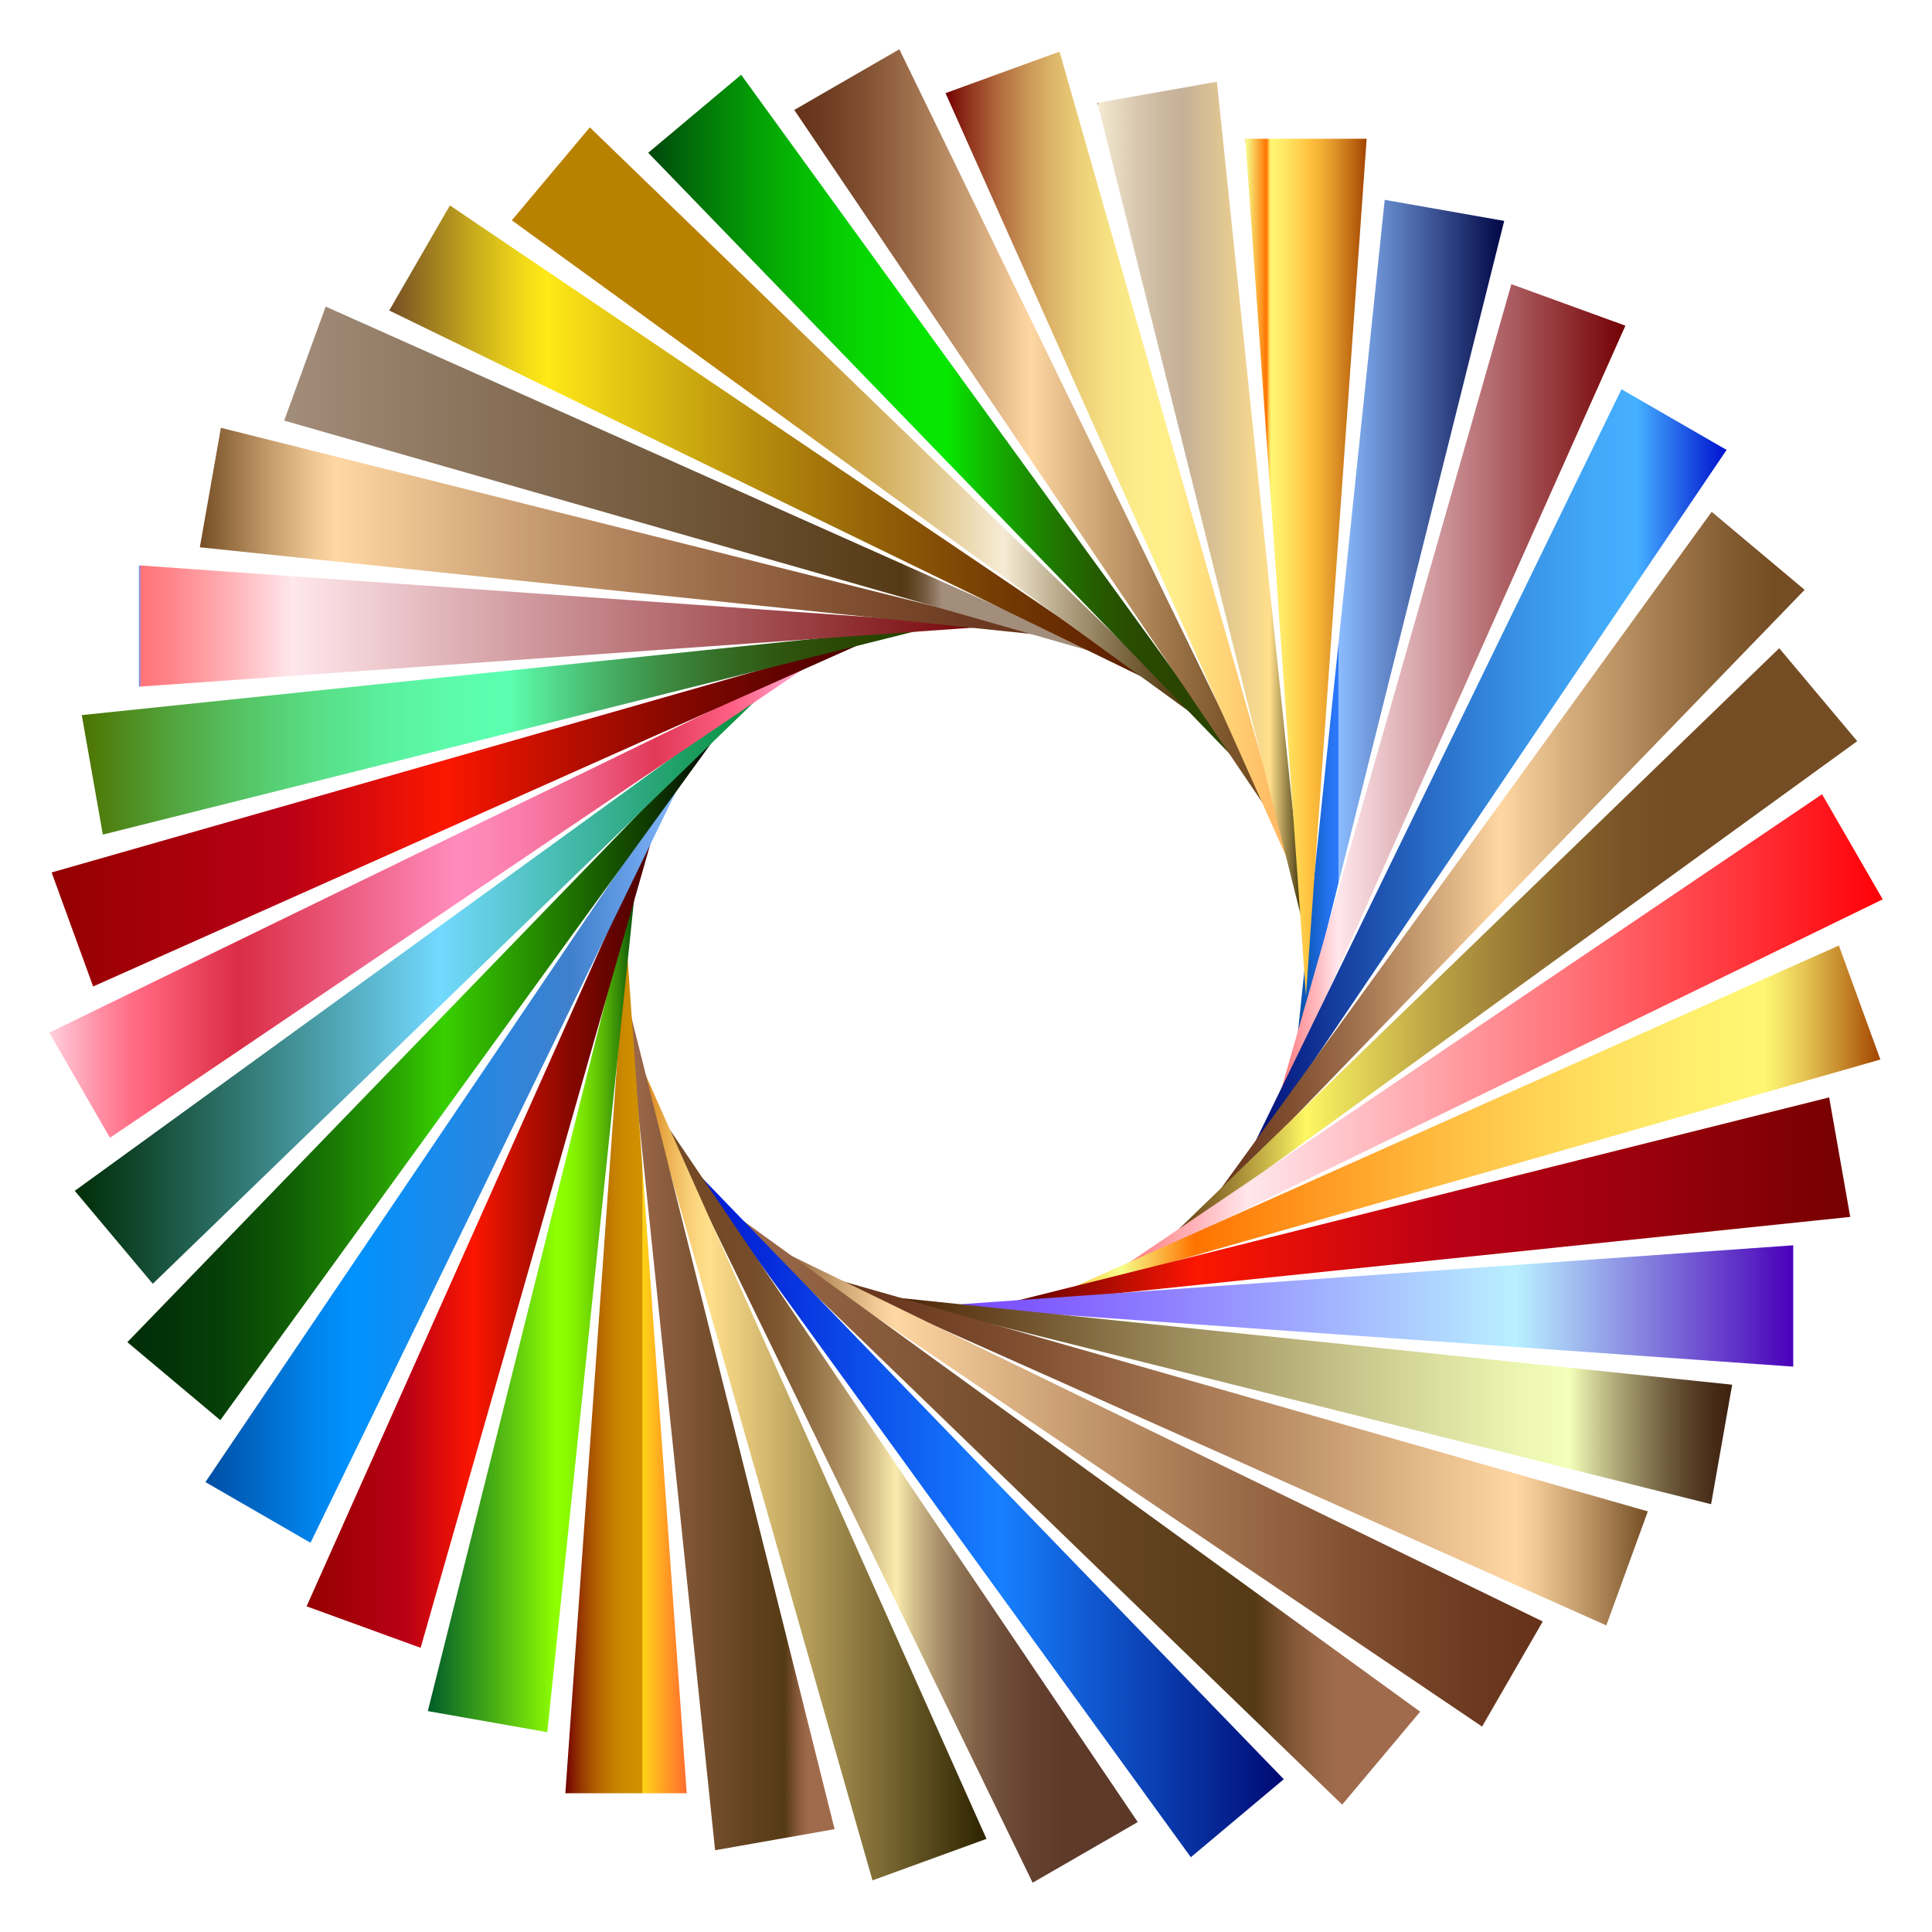
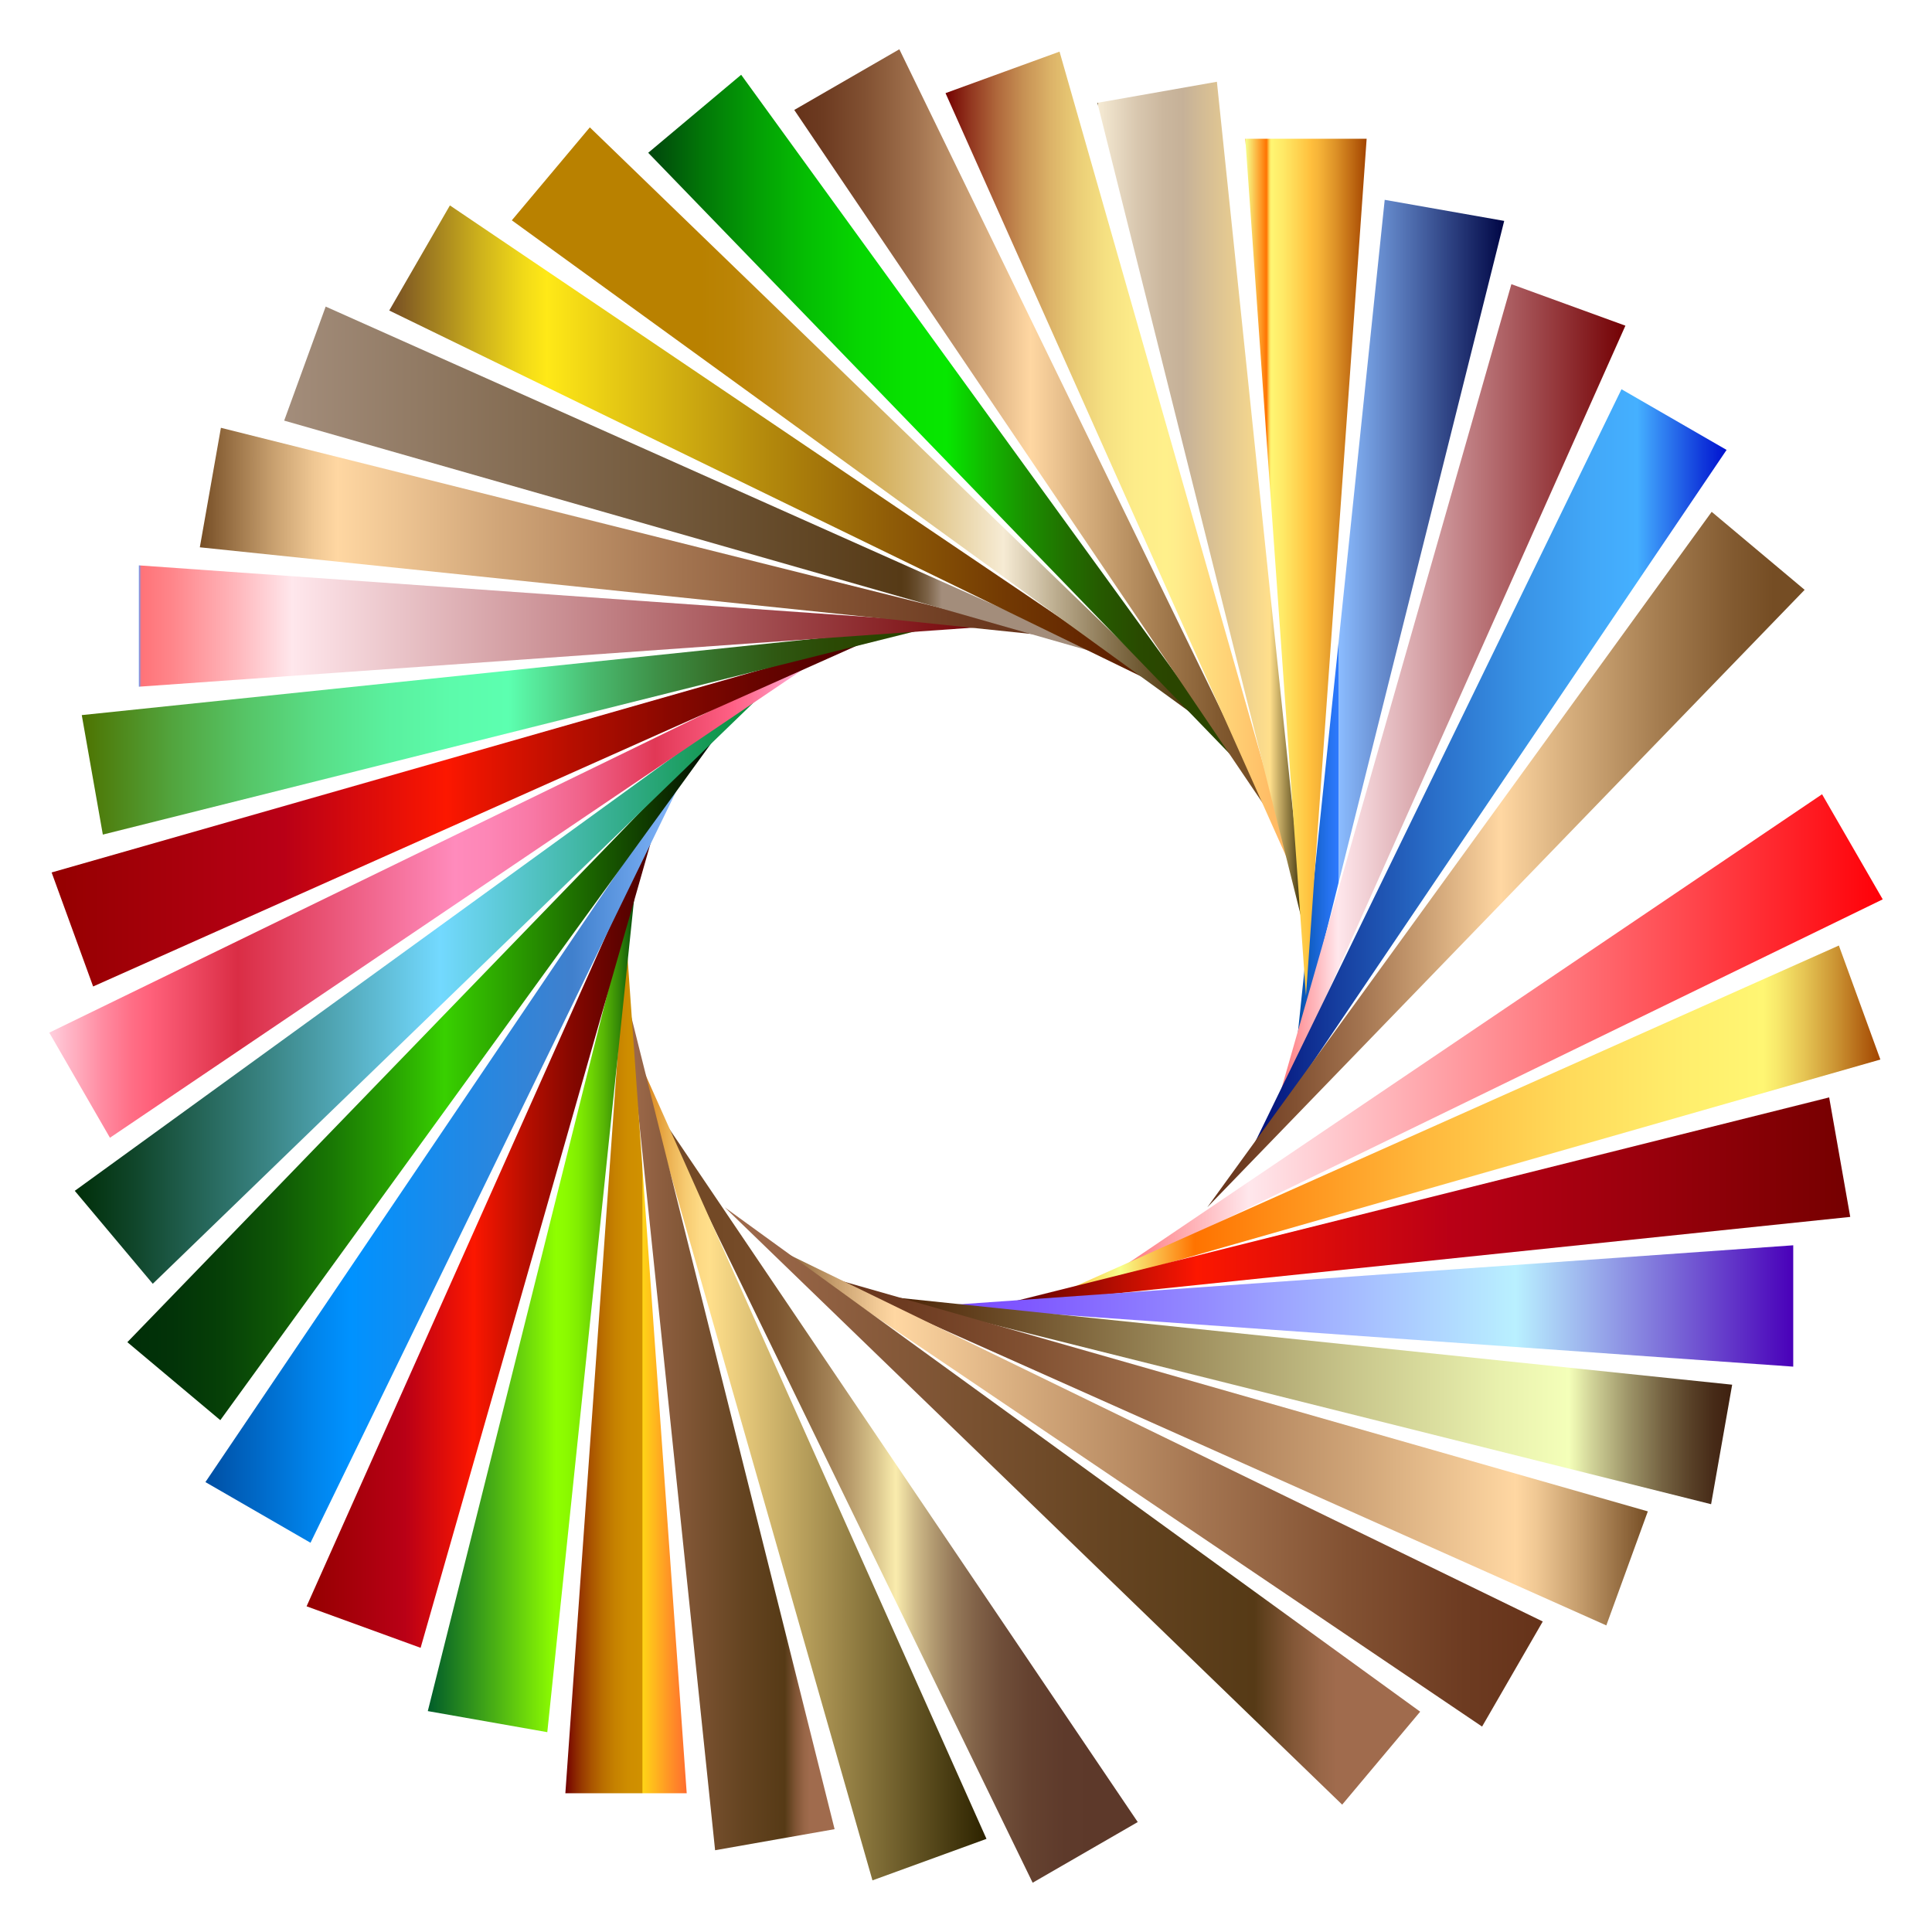
<svg xmlns="http://www.w3.org/2000/svg" version="1.1" id="Layer_1" x="0px" y="0px" viewBox="0 0 1686 1686" enable-background="new 0 0 1686 1686" xml:space="preserve">
  <g>
    <linearGradient id="SVGID_1_" gradientUnits="userSpaceOnUse" x1="1130.664" y1="547.233" x2="1312.671" y2="547.233">
      <stop offset="0" style="stop-color:#004EA2" />
      <stop offset="0.046" style="stop-color:#0C59BA" />
      <stop offset="0.154" style="stop-color:#2471EC" />
      <stop offset="0.207" style="stop-color:#2E7AFF" />
      <stop offset="0.207" style="stop-color:#4389FF" />
      <stop offset="0.207" style="stop-color:#78AEFF" />
      <stop offset="0.207" style="stop-color:#8BBCFF" />
      <stop offset="1" style="stop-color:#000645" />
    </linearGradient>
    <polygon fill="url(#SVGID_1_)" points="1312.671,192.775 1130.664,920.079 1208.385,174.387  " />
    <linearGradient id="SVGID_2_" gradientUnits="userSpaceOnUse" x1="1112.909" y1="608.427" x2="1418.446" y2="608.427">
      <stop offset="0" style="stop-color:#8BBCFF" />
      <stop offset="0" style="stop-color:#5C9CFF" />
      <stop offset="0.003" style="stop-color:#FF7378" />
      <stop offset="0.04" style="stop-color:#FF868B" />
      <stop offset="0.116" style="stop-color:#FFB8BD" />
      <stop offset="0.179" style="stop-color:#FFE7EC" />
      <stop offset="1" style="stop-color:#730003" />
    </linearGradient>
    <polygon fill="url(#SVGID_2_)" points="1418.446,284.211 1112.909,968.861 1318.938,247.993  " />
    <linearGradient id="SVGID_3_" gradientUnits="userSpaceOnUse" x1="1086.953" y1="676.748" x2="1506.737" y2="676.748">
      <stop offset="0" style="stop-color:#000A73" />
      <stop offset="0.194" style="stop-color:#163FA0" />
      <stop offset="0.396" style="stop-color:#2A6FC9" />
      <stop offset="0.575" style="stop-color:#3993E6" />
      <stop offset="0.72" style="stop-color:#42A8F8" />
      <stop offset="0.815" style="stop-color:#45B0FF" />
      <stop offset="0.852" style="stop-color:#368EF5" />
      <stop offset="0.954" style="stop-color:#0F35DA" />
      <stop offset="1" style="stop-color:#0012D0" />
    </linearGradient>
    <polygon fill="url(#SVGID_3_)" points="1506.737,392.626 1086.953,1013.818 1415.029,339.678  " />
    <linearGradient id="SVGID_4_" gradientUnits="userSpaceOnUse" x1="1053.585" y1="750.121" x2="1574.86" y2="750.121">
      <stop offset="0.003" style="stop-color:#66331A" />
      <stop offset="0.06" style="stop-color:#6D3B21" />
      <stop offset="0.148" style="stop-color:#825132" />
      <stop offset="0.257" style="stop-color:#A37450" />
      <stop offset="0.379" style="stop-color:#D0A578" />
      <stop offset="0.491" style="stop-color:#FFD7A2" />
      <stop offset="0.587" style="stop-color:#DCB482" />
      <stop offset="0.755" style="stop-color:#A57D50" />
      <stop offset="0.88" style="stop-color:#825A30" />
      <stop offset="0.948" style="stop-color:#754D24" />
    </linearGradient>
    <polygon fill="url(#SVGID_4_)" points="1574.86,514.725 1053.585,1053.585 1493.739,446.657  " />
    <linearGradient id="SVGID_5_" gradientUnits="userSpaceOnUse" x1="1013.818" y1="826.315" x2="1620.746" y2="826.315">
      <stop offset="0" style="stop-color:#603916" />
      <stop offset="0.022" style="stop-color:#68431A" />
      <stop offset="0.059" style="stop-color:#7F5E25" />
      <stop offset="0.107" style="stop-color:#A38936" />
      <stop offset="0.164" style="stop-color:#D5C54F" />
      <stop offset="0.207" style="stop-color:#FFF763" />
      <stop offset="0.259" style="stop-color:#EADE5A" />
      <stop offset="0.374" style="stop-color:#C1AA47" />
      <stop offset="0.483" style="stop-color:#A08238" />
      <stop offset="0.581" style="stop-color:#88652D" />
      <stop offset="0.666" style="stop-color:#7A5326" />
      <stop offset="0.728" style="stop-color:#754D24" />
    </linearGradient>
-     <polygon fill="url(#SVGID_5_)" points="1620.746,646.798 1013.818,1086.953 1552.678,565.678  " />
    <linearGradient id="SVGID_6_" gradientUnits="userSpaceOnUse" x1="968.861" y1="903.017" x2="1643" y2="903.017">
      <stop offset="0" style="stop-color:#8BBCFF" />
      <stop offset="0" style="stop-color:#5C9CFF" />
      <stop offset="0.003" style="stop-color:#FF7378" />
      <stop offset="0.04" style="stop-color:#FF868B" />
      <stop offset="0.116" style="stop-color:#FFB8BD" />
      <stop offset="0.179" style="stop-color:#FFE7EC" />
      <stop offset="1" style="stop-color:#FF0007" />
    </linearGradient>
    <polygon fill="url(#SVGID_6_)" points="1643,784.833 968.861,1112.909 1590.053,693.125  " />
    <linearGradient id="SVGID_7_" gradientUnits="userSpaceOnUse" x1="920.079" y1="977.895" x2="1640.947" y2="977.895">
      <stop offset="0" style="stop-color:#FC9C01" />
      <stop offset="0.003" style="stop-color:#FFBF3D" />
      <stop offset="0.021" style="stop-color:#FEC94A" />
      <stop offset="0.054" style="stop-color:#FAE56B" />
      <stop offset="0.08" style="stop-color:#F7FF8B" />
      <stop offset="0.17" style="stop-color:#FF7300" />
      <stop offset="0.252" style="stop-color:#FF8913" />
      <stop offset="0.447" style="stop-color:#FFB83C" />
      <stop offset="0.621" style="stop-color:#FFDA5A" />
      <stop offset="0.763" style="stop-color:#FFEE6C" />
      <stop offset="0.858" style="stop-color:#FFF673" />
      <stop offset="0.875" style="stop-color:#F8E96B" />
      <stop offset="0.906" style="stop-color:#E7C755" />
      <stop offset="0.948" style="stop-color:#CA9131" />
      <stop offset="0.999" style="stop-color:#A34601" />
      <stop offset="1" style="stop-color:#A24400" />
    </linearGradient>
    <polygon fill="url(#SVGID_7_)" points="1640.947,924.635 920.079,1130.664 1604.728,825.126  " />
    <linearGradient id="SVGID_8_" gradientUnits="userSpaceOnUse" x1="868.956" y1="1048.674" x2="1614.648" y2="1048.674">
      <stop offset="0" style="stop-color:#4D0000" />
      <stop offset="0.228" style="stop-color:#F61502" />
      <stop offset="0.235" style="stop-color:#FC1700" />
      <stop offset="0.534" style="stop-color:#B90016" />
      <stop offset="0.767" style="stop-color:#99000C" />
      <stop offset="1" style="stop-color:#750000" />
    </linearGradient>
    <polygon fill="url(#SVGID_8_)" points="1614.648,1061.957 868.956,1139.678 1596.26,957.671  " />
    <linearGradient id="SVGID_9_" gradientUnits="userSpaceOnUse" x1="817.044" y1="1139.678" x2="1564.904" y2="1139.678">
      <stop offset="0" style="stop-color:#8BBCFF" />
      <stop offset="0" style="stop-color:#5C9CFF" />
      <stop offset="0.003" style="stop-color:#7845FF" />
      <stop offset="0.105" style="stop-color:#7F58FF" />
      <stop offset="0.312" style="stop-color:#938BFF" />
      <stop offset="0.604" style="stop-color:#B1DBFF" />
      <stop offset="0.676" style="stop-color:#B9F0FF" />
      <stop offset="1" style="stop-color:#4900B9" />
    </linearGradient>
    <polygon fill="url(#SVGID_9_)" points="1564.904,1192.626 817.044,1139.678 1564.904,1086.731  " />
    <linearGradient id="SVGID_10_" gradientUnits="userSpaceOnUse" x1="765.921" y1="1221.668" x2="1511.613" y2="1221.668">
      <stop offset="0" style="stop-color:#451B00" />
      <stop offset="0.057" style="stop-color:#542E0F" />
      <stop offset="0.334" style="stop-color:#988657" />
      <stop offset="0.56" style="stop-color:#C9C78C" />
      <stop offset="0.724" style="stop-color:#E8F0AD" />
      <stop offset="0.809" style="stop-color:#F4FFB9" />
      <stop offset="0.836" style="stop-color:#D0D297" />
      <stop offset="0.879" style="stop-color:#9D9468" />
      <stop offset="0.918" style="stop-color:#756342" />
      <stop offset="0.952" style="stop-color:#584027" />
      <stop offset="0.979" style="stop-color:#462A17" />
      <stop offset="0.997" style="stop-color:#402211" />
    </linearGradient>
    <polygon fill="url(#SVGID_10_)" points="1493.225,1312.671 765.921,1130.664 1511.613,1208.385  " />
    <linearGradient id="SVGID_11_" gradientUnits="userSpaceOnUse" x1="717.139" y1="1265.678" x2="1438.007" y2="1265.678">
      <stop offset="0.003" style="stop-color:#66331A" />
      <stop offset="0.101" style="stop-color:#6D3B21" />
      <stop offset="0.252" style="stop-color:#825132" />
      <stop offset="0.438" style="stop-color:#A37450" />
      <stop offset="0.648" style="stop-color:#D0A578" />
      <stop offset="0.84" style="stop-color:#FFD7A2" />
      <stop offset="0.865" style="stop-color:#F0C894" />
      <stop offset="0.914" style="stop-color:#C8A06F" />
      <stop offset="0.982" style="stop-color:#875F35" />
      <stop offset="1" style="stop-color:#754D24" />
    </linearGradient>
    <polygon fill="url(#SVGID_11_)" points="1401.789,1418.446 717.139,1112.909 1438.007,1318.938  " />
    <linearGradient id="SVGID_12_" gradientUnits="userSpaceOnUse" x1="672.182" y1="1296.845" x2="1346.322" y2="1296.845">
      <stop offset="0" style="stop-color:#754D24" />
      <stop offset="0.018" style="stop-color:#875F35" />
      <stop offset="0.086" style="stop-color:#C8A06F" />
      <stop offset="0.135" style="stop-color:#F0C894" />
      <stop offset="0.161" style="stop-color:#FFD7A2" />
      <stop offset="0.352" style="stop-color:#D0A578" />
      <stop offset="0.562" style="stop-color:#A37450" />
      <stop offset="0.748" style="stop-color:#825132" />
      <stop offset="0.899" style="stop-color:#6D3B21" />
      <stop offset="0.997" style="stop-color:#66331A" />
    </linearGradient>
    <polygon fill="url(#SVGID_12_)" points="1293.374,1506.737 672.182,1086.953 1346.322,1415.029  " />
    <linearGradient id="SVGID_13_" gradientUnits="userSpaceOnUse" x1="632.415" y1="1314.222" x2="1239.343" y2="1314.222">
      <stop offset="0" style="stop-color:#A06B4D" />
      <stop offset="0.167" style="stop-color:#8D5E3F" />
      <stop offset="0.559" style="stop-color:#654421" />
      <stop offset="0.762" style="stop-color:#563A16" />
      <stop offset="0.773" style="stop-color:#5F401D" />
      <stop offset="0.818" style="stop-color:#835737" />
      <stop offset="0.856" style="stop-color:#986647" />
      <stop offset="0.88" style="stop-color:#A06B4D" />
    </linearGradient>
    <polygon fill="url(#SVGID_13_)" points="1171.275,1574.86 632.415,1053.585 1239.343,1493.739  " />
    <linearGradient id="SVGID_14_" gradientUnits="userSpaceOnUse" x1="599.047" y1="1317.282" x2="1120.322" y2="1317.282">
      <stop offset="0" style="stop-color:#0012D0" />
      <stop offset="0.182" style="stop-color:#0735DF" />
      <stop offset="0.525" style="stop-color:#1780FF" />
      <stop offset="0.669" style="stop-color:#105BD3" />
      <stop offset="1" style="stop-color:#000A73" />
    </linearGradient>
-     <polygon fill="url(#SVGID_14_)" points="1039.202,1620.746 599.047,1013.818 1120.322,1552.678  " />
    <linearGradient id="SVGID_15_" gradientUnits="userSpaceOnUse" x1="573.091" y1="1305.93" x2="992.875" y2="1305.93">
      <stop offset="0.127" style="stop-color:#734926" />
      <stop offset="0.195" style="stop-color:#764C29" />
      <stop offset="0.253" style="stop-color:#7E5731" />
      <stop offset="0.307" style="stop-color:#8D6940" />
      <stop offset="0.359" style="stop-color:#A28155" />
      <stop offset="0.41" style="stop-color:#BCA16F" />
      <stop offset="0.459" style="stop-color:#DCC88F" />
      <stop offset="0.497" style="stop-color:#FAECAD" />
      <stop offset="0.503" style="stop-color:#F4E5A8" />
      <stop offset="0.538" style="stop-color:#D0BC8A" />
      <stop offset="0.576" style="stop-color:#B19970" />
      <stop offset="0.617" style="stop-color:#967A5A" />
      <stop offset="0.663" style="stop-color:#816248" />
      <stop offset="0.713" style="stop-color:#704F3A" />
      <stop offset="0.773" style="stop-color:#654230" />
      <stop offset="0.849" style="stop-color:#5E3A2B" />
      <stop offset="1" style="stop-color:#5C3829" />
    </linearGradient>
    <polygon fill="url(#SVGID_15_)" points="901.167,1643 573.091,968.861 992.875,1590.053  " />
    <linearGradient id="SVGID_16_" gradientUnits="userSpaceOnUse" x1="555.336" y1="1280.513" x2="860.874" y2="1280.513">
      <stop offset="0" style="stop-color:#452C00" />
      <stop offset="0" style="stop-color:#4F3100" />
      <stop offset="0.001" style="stop-color:#6A3E00" />
      <stop offset="0.002" style="stop-color:#955400" />
      <stop offset="0.003" style="stop-color:#D07100" />
      <stop offset="0.05" style="stop-color:#E0952E" />
      <stop offset="0.099" style="stop-color:#EDB556" />
      <stop offset="0.143" style="stop-color:#F7CC73" />
      <stop offset="0.182" style="stop-color:#FDDA85" />
      <stop offset="0.21" style="stop-color:#FFDF8B" />
      <stop offset="0.994" style="stop-color:#2E2400" />
    </linearGradient>
    <polygon fill="url(#SVGID_16_)" points="761.365,1640.947 555.336,920.079 860.874,1604.728  " />
    <linearGradient id="SVGID_17_" gradientUnits="userSpaceOnUse" x1="546.322" y1="1241.802" x2="728.329" y2="1241.802">
      <stop offset="0" style="stop-color:#A06B4D" />
      <stop offset="0.167" style="stop-color:#8D5E3F" />
      <stop offset="0.559" style="stop-color:#654421" />
      <stop offset="0.762" style="stop-color:#563A16" />
      <stop offset="0.773" style="stop-color:#5F401D" />
      <stop offset="0.818" style="stop-color:#835737" />
      <stop offset="0.856" style="stop-color:#986647" />
      <stop offset="0.88" style="stop-color:#A06B4D" />
    </linearGradient>
    <polygon fill="url(#SVGID_17_)" points="624.043,1614.648 546.322,868.956 728.329,1596.26  " />
    <linearGradient id="SVGID_18_" gradientUnits="userSpaceOnUse" x1="493.374" y1="1190.974" x2="599.269" y2="1190.974">
      <stop offset="0" style="stop-color:#730000" />
      <stop offset="0.018" style="stop-color:#780800" />
      <stop offset="0.114" style="stop-color:#933200" />
      <stop offset="0.213" style="stop-color:#A95400" />
      <stop offset="0.313" style="stop-color:#BA6F00" />
      <stop offset="0.414" style="stop-color:#C68200" />
      <stop offset="0.518" style="stop-color:#CE8D00" />
      <stop offset="0.63" style="stop-color:#D09100" />
      <stop offset="0.639" style="stop-color:#FFD417" />
      <stop offset="0.828" style="stop-color:#FF9C24" />
      <stop offset="1" style="stop-color:#FF6D2E" />
    </linearGradient>
    <polygon fill="url(#SVGID_18_)" points="493.374,1564.904 546.322,817.044 599.269,1564.904  " />
    <linearGradient id="SVGID_19_" gradientUnits="userSpaceOnUse" x1="373.329" y1="1138.767" x2="555.336" y2="1138.767">
      <stop offset="0" style="stop-color:#005C2A" />
      <stop offset="0.378" style="stop-color:#57BF11" />
      <stop offset="0.614" style="stop-color:#8FFF00" />
      <stop offset="0.664" style="stop-color:#8BFA00" />
      <stop offset="0.721" style="stop-color:#81ED01" />
      <stop offset="0.781" style="stop-color:#6FD603" />
      <stop offset="0.844" style="stop-color:#57B605" />
      <stop offset="0.908" style="stop-color:#388D07" />
      <stop offset="0.973" style="stop-color:#125C0B" />
      <stop offset="1" style="stop-color:#00450C" />
    </linearGradient>
    <polygon fill="url(#SVGID_19_)" points="373.329,1493.225 555.336,765.921 477.615,1511.613  " />
    <linearGradient id="SVGID_20_" gradientUnits="userSpaceOnUse" x1="267.553" y1="1077.573" x2="573.091" y2="1077.573">
      <stop offset="0" style="stop-color:#940000" />
      <stop offset="0.035" style="stop-color:#990003" />
      <stop offset="0.281" style="stop-color:#B90016" />
      <stop offset="0.478" style="stop-color:#FC1700" />
      <stop offset="0.506" style="stop-color:#EE1500" />
      <stop offset="0.633" style="stop-color:#B50E00" />
      <stop offset="0.75" style="stop-color:#880800" />
      <stop offset="0.854" style="stop-color:#680400" />
      <stop offset="0.941" style="stop-color:#540100" />
      <stop offset="1" style="stop-color:#4D0000" />
    </linearGradient>
    <polygon fill="url(#SVGID_20_)" points="267.553,1401.789 573.091,717.139 367.062,1438.007  " />
    <linearGradient id="SVGID_21_" gradientUnits="userSpaceOnUse" x1="179.263" y1="1009.252" x2="599.047" y2="1009.252">
      <stop offset="0" style="stop-color:#004EA2" />
      <stop offset="0.068" style="stop-color:#005FBA" />
      <stop offset="0.225" style="stop-color:#0084EC" />
      <stop offset="0.302" style="stop-color:#0092FF" />
      <stop offset="0.762" style="stop-color:#4080CD" />
      <stop offset="1" style="stop-color:#8BBCFF" />
      <stop offset="1" style="stop-color:#D0E4FF" />
    </linearGradient>
    <polygon fill="url(#SVGID_21_)" points="179.263,1293.374 599.047,672.182 270.971,1346.322  " />
    <linearGradient id="SVGID_22_" gradientUnits="userSpaceOnUse" x1="111.14" y1="935.879" x2="632.415" y2="935.879">
      <stop offset="0" style="stop-color:#002E08" />
      <stop offset="0.074" style="stop-color:#023308" />
      <stop offset="0.159" style="stop-color:#064007" />
      <stop offset="0.248" style="stop-color:#0E5706" />
      <stop offset="0.341" style="stop-color:#197704" />
      <stop offset="0.436" style="stop-color:#279F02" />
      <stop offset="0.531" style="stop-color:#38D000" />
      <stop offset="1" style="stop-color:#000000" />
    </linearGradient>
    <polygon fill="url(#SVGID_22_)" points="111.14,1171.275 632.415,632.415 192.261,1239.343  " />
    <linearGradient id="SVGID_23_" gradientUnits="userSpaceOnUse" x1="65.254" y1="859.685" x2="672.182" y2="859.685">
      <stop offset="0" style="stop-color:#002E08" />
      <stop offset="0.087" style="stop-color:#10462B" />
      <stop offset="0.279" style="stop-color:#3A8585" />
      <stop offset="0.525" style="stop-color:#73D9FF" />
      <stop offset="0.773" style="stop-color:#36AF90" />
      <stop offset="1" style="stop-color:#008B2E" />
    </linearGradient>
    <polygon fill="url(#SVGID_23_)" points="65.254,1039.202 672.182,599.047 133.322,1120.322  " />
    <linearGradient id="SVGID_24_" gradientUnits="userSpaceOnUse" x1="43" y1="782.983" x2="717.139" y2="782.983">
      <stop offset="0" style="stop-color:#FFD0DE" />
      <stop offset="0.018" style="stop-color:#FFBDCD" />
      <stop offset="0.069" style="stop-color:#FF8BA1" />
      <stop offset="0.108" style="stop-color:#FF6D85" />
      <stop offset="0.13" style="stop-color:#FF617B" />
      <stop offset="0.244" style="stop-color:#DA2D45" />
      <stop offset="0.525" style="stop-color:#FF8BBC" />
      <stop offset="0.568" style="stop-color:#FD86B6" />
      <stop offset="0.626" style="stop-color:#F878A5" />
      <stop offset="0.691" style="stop-color:#F06289" />
      <stop offset="0.763" style="stop-color:#E54263" />
      <stop offset="0.784" style="stop-color:#E13856" />
      <stop offset="0.886" style="stop-color:#FF6186" />
      <stop offset="0.907" style="stop-color:#FF7095" />
      <stop offset="0.948" style="stop-color:#FF96BD" />
      <stop offset="1" style="stop-color:#FFD0F9" />
    </linearGradient>
    <polygon fill="url(#SVGID_24_)" points="43,901.167 717.139,573.091 95.948,992.875  " />
    <linearGradient id="SVGID_25_" gradientUnits="userSpaceOnUse" x1="45.053" y1="708.105" x2="765.921" y2="708.105">
      <stop offset="0" style="stop-color:#940000" />
      <stop offset="0.035" style="stop-color:#990003" />
      <stop offset="0.281" style="stop-color:#B90016" />
      <stop offset="0.478" style="stop-color:#FC1700" />
      <stop offset="0.506" style="stop-color:#EE1500" />
      <stop offset="0.633" style="stop-color:#B50E00" />
      <stop offset="0.75" style="stop-color:#880800" />
      <stop offset="0.854" style="stop-color:#680400" />
      <stop offset="0.941" style="stop-color:#540100" />
      <stop offset="1" style="stop-color:#4D0000" />
    </linearGradient>
    <polygon fill="url(#SVGID_25_)" points="45.053,761.365 765.921,555.336 81.272,860.874  " />
    <linearGradient id="SVGID_26_" gradientUnits="userSpaceOnUse" x1="71.352" y1="637.326" x2="817.044" y2="637.326">
      <stop offset="0" style="stop-color:#4D7300" />
      <stop offset="0.021" style="stop-color:#4E7D0D" />
      <stop offset="0.107" style="stop-color:#52A53E" />
      <stop offset="0.193" style="stop-color:#56C567" />
      <stop offset="0.277" style="stop-color:#59DE87" />
      <stop offset="0.357" style="stop-color:#5AF09E" />
      <stop offset="0.433" style="stop-color:#5CFBAB" />
      <stop offset="0.5" style="stop-color:#5CFFB0" />
      <stop offset="0.522" style="stop-color:#58EFA1" />
      <stop offset="0.597" style="stop-color:#4ABB70" />
      <stop offset="0.672" style="stop-color:#3E9148" />
      <stop offset="0.743" style="stop-color:#367029" />
      <stop offset="0.811" style="stop-color:#2F5812" />
      <stop offset="0.875" style="stop-color:#2B4A05" />
      <stop offset="0.929" style="stop-color:#2A4500" />
    </linearGradient>
    <polygon fill="url(#SVGID_26_)" points="71.352,624.043 817.044,546.322 89.74,728.329  " />
    <linearGradient id="SVGID_27_" gradientUnits="userSpaceOnUse" x1="121.096" y1="546.322" x2="868.956" y2="546.322">
      <stop offset="0" style="stop-color:#8BBCFF" />
      <stop offset="0" style="stop-color:#5C9CFF" />
      <stop offset="0.003" style="stop-color:#FF7378" />
      <stop offset="0.04" style="stop-color:#FF868B" />
      <stop offset="0.116" style="stop-color:#FFB8BD" />
      <stop offset="0.179" style="stop-color:#FFE7EC" />
      <stop offset="1" style="stop-color:#730003" />
    </linearGradient>
    <polygon fill="url(#SVGID_27_)" points="121.096,493.374 868.956,546.322 121.096,599.269  " />
    <linearGradient id="SVGID_28_" gradientUnits="userSpaceOnUse" x1="174.387" y1="464.332" x2="920.079" y2="464.332">
      <stop offset="0" style="stop-color:#754D24" />
      <stop offset="0.018" style="stop-color:#875F35" />
      <stop offset="0.086" style="stop-color:#C8A06F" />
      <stop offset="0.135" style="stop-color:#F0C894" />
      <stop offset="0.161" style="stop-color:#FFD7A2" />
      <stop offset="0.352" style="stop-color:#D0A578" />
      <stop offset="0.562" style="stop-color:#A37450" />
      <stop offset="0.748" style="stop-color:#825132" />
      <stop offset="0.899" style="stop-color:#6D3B21" />
      <stop offset="0.997" style="stop-color:#66331A" />
    </linearGradient>
    <polygon fill="url(#SVGID_28_)" points="192.775,373.329 920.079,555.336 174.387,477.615  " />
    <linearGradient id="SVGID_29_" gradientUnits="userSpaceOnUse" x1="247.993" y1="420.322" x2="968.861" y2="420.322">
      <stop offset="0" style="stop-color:#A38D7B" />
      <stop offset="0.184" style="stop-color:#8F7861" />
      <stop offset="0.747" style="stop-color:#563A16" />
      <stop offset="0.755" style="stop-color:#5B3F1C" />
      <stop offset="0.766" style="stop-color:#674D2D" />
      <stop offset="0.779" style="stop-color:#7C6348" />
      <stop offset="0.792" style="stop-color:#99836E" />
      <stop offset="0.796" style="stop-color:#A38D7B" />
    </linearGradient>
    <polygon fill="url(#SVGID_29_)" points="284.211,267.553 968.861,573.091 247.993,367.062  " />
    <linearGradient id="SVGID_30_" gradientUnits="userSpaceOnUse" x1="339.678" y1="389.155" x2="1013.818" y2="389.155">
      <stop offset="0" style="stop-color:#754D24" />
      <stop offset="0.041" style="stop-color:#957121" />
      <stop offset="0.118" style="stop-color:#CEB21C" />
      <stop offset="0.174" style="stop-color:#F1DA18" />
      <stop offset="0.204" style="stop-color:#FFE917" />
      <stop offset="0.284" style="stop-color:#E8CC14" />
      <stop offset="0.472" style="stop-color:#B78E0D" />
      <stop offset="0.645" style="stop-color:#905D07" />
      <stop offset="0.795" style="stop-color:#733A03" />
      <stop offset="0.917" style="stop-color:#622401" />
      <stop offset="0.997" style="stop-color:#5C1C00" />
    </linearGradient>
    <polygon fill="url(#SVGID_30_)" points="392.626,179.263 1013.818,599.047 339.678,270.971  " />
    <linearGradient id="SVGID_31_" gradientUnits="userSpaceOnUse" x1="446.657" y1="371.778" x2="1053.585" y2="371.778">
      <stop offset="0.272" style="stop-color:#B98100" />
      <stop offset="0.317" style="stop-color:#BB8406" />
      <stop offset="0.378" style="stop-color:#C08D18" />
      <stop offset="0.449" style="stop-color:#C89B35" />
      <stop offset="0.528" style="stop-color:#D4B05D" />
      <stop offset="0.613" style="stop-color:#E3CA91" />
      <stop offset="0.701" style="stop-color:#F5E9D0" />
      <stop offset="0.707" style="stop-color:#F6EBD4" />
      <stop offset="0.785" style="stop-color:#BAAB8D" />
      <stop offset="0.86" style="stop-color:#887450" />
      <stop offset="0.923" style="stop-color:#644D25" />
      <stop offset="0.971" style="stop-color:#4D350A" />
      <stop offset="1" style="stop-color:#452C00" />
    </linearGradient>
    <polygon fill="url(#SVGID_31_)" points="514.725,111.14 1053.585,632.415 446.657,192.261  " />
    <linearGradient id="SVGID_32_" gradientUnits="userSpaceOnUse" x1="565.678" y1="368.718" x2="1086.953" y2="368.718">
      <stop offset="0" style="stop-color:#00450C" />
      <stop offset="0.089" style="stop-color:#027608" />
      <stop offset="0.179" style="stop-color:#049E05" />
      <stop offset="0.266" style="stop-color:#05BE03" />
      <stop offset="0.35" style="stop-color:#06D501" />
      <stop offset="0.43" style="stop-color:#07E200" />
      <stop offset="0.5" style="stop-color:#07E700" />
      <stop offset="0.562" style="stop-color:#11BB00" />
      <stop offset="0.631" style="stop-color:#1A9100" />
      <stop offset="0.699" style="stop-color:#217000" />
      <stop offset="0.763" style="stop-color:#265800" />
      <stop offset="0.823" style="stop-color:#294A00" />
      <stop offset="0.874" style="stop-color:#2A4500" />
    </linearGradient>
    <polygon fill="url(#SVGID_32_)" points="646.798,65.254 1086.953,672.182 565.678,133.322  " />
    <linearGradient id="SVGID_33_" gradientUnits="userSpaceOnUse" x1="693.125" y1="380.07" x2="1112.909" y2="380.07">
      <stop offset="0.003" style="stop-color:#66331A" />
      <stop offset="0.06" style="stop-color:#6D3B21" />
      <stop offset="0.148" style="stop-color:#825132" />
      <stop offset="0.257" style="stop-color:#A37450" />
      <stop offset="0.379" style="stop-color:#D0A578" />
      <stop offset="0.491" style="stop-color:#FFD7A2" />
      <stop offset="0.587" style="stop-color:#DCB482" />
      <stop offset="0.755" style="stop-color:#A57D50" />
      <stop offset="0.88" style="stop-color:#825A30" />
      <stop offset="0.948" style="stop-color:#754D24" />
    </linearGradient>
    <polygon fill="url(#SVGID_33_)" points="784.833,43 1112.909,717.139 693.125,95.948  " />
    <linearGradient id="SVGID_34_" gradientUnits="userSpaceOnUse" x1="825.126" y1="405.487" x2="1130.664" y2="405.487">
      <stop offset="0" style="stop-color:#730000" />
      <stop offset="0.071" style="stop-color:#92361F" />
      <stop offset="0.146" style="stop-color:#AF673B" />
      <stop offset="0.223" style="stop-color:#C79154" />
      <stop offset="0.301" style="stop-color:#DCB368" />
      <stop offset="0.38" style="stop-color:#EBCE77" />
      <stop offset="0.46" style="stop-color:#F6E182" />
      <stop offset="0.542" style="stop-color:#FDEC89" />
      <stop offset="0.63" style="stop-color:#FFF08B" />
      <stop offset="0.657" style="stop-color:#FFED8B" />
      <stop offset="0.734" style="stop-color:#FFDF80" />
      <stop offset="1" style="stop-color:#FFB05C" />
    </linearGradient>
    <polygon fill="url(#SVGID_34_)" points="924.635,45.053 1130.664,765.921 825.126,81.272  " />
    <linearGradient id="SVGID_35_" gradientUnits="userSpaceOnUse" x1="957.671" y1="444.198" x2="1139.678" y2="444.198">
      <stop offset="0" style="stop-color:#452C00" />
      <stop offset="0" style="stop-color:#4D350A" />
      <stop offset="0.001" style="stop-color:#644D25" />
      <stop offset="0.002" style="stop-color:#887450" />
      <stop offset="0.002" style="stop-color:#BAAB8D" />
      <stop offset="0.003" style="stop-color:#F6EBD4" />
      <stop offset="0.036" style="stop-color:#F0E4CD" />
      <stop offset="0.186" style="stop-color:#D9C8B0" />
      <stop offset="0.316" style="stop-color:#CBB79E" />
      <stop offset="0.41" style="stop-color:#C6B198" />
      <stop offset="0.827" style="stop-color:#FFDF8B" />
      <stop offset="0.994" style="stop-color:#2E2400" />
    </linearGradient>
    <polygon fill="url(#SVGID_35_)" points="1061.957,71.352 1139.678,817.044 957.671,89.74  " />
    <linearGradient id="SVGID_36_" gradientUnits="userSpaceOnUse" x1="1086.731" y1="495.026" x2="1192.626" y2="495.026">
      <stop offset="0" style="stop-color:#FC9C01" />
      <stop offset="0.003" style="stop-color:#F7FF8B" />
      <stop offset="0.176" style="stop-color:#FF7300" />
      <stop offset="0.18" style="stop-color:#FF8913" />
      <stop offset="0.191" style="stop-color:#FFB83C" />
      <stop offset="0.2" style="stop-color:#FFDA5A" />
      <stop offset="0.208" style="stop-color:#FFEE6C" />
      <stop offset="0.213" style="stop-color:#FFF673" />
      <stop offset="0.313" style="stop-color:#FFE966" />
      <stop offset="0.498" style="stop-color:#FFC845" />
      <stop offset="0.54" style="stop-color:#FFBF3D" />
      <stop offset="0.614" style="stop-color:#F5B237" />
      <stop offset="0.75" style="stop-color:#DC9026" />
      <stop offset="0.932" style="stop-color:#B35A0B" />
      <stop offset="1" style="stop-color:#A24400" />
    </linearGradient>
    <polygon fill="url(#SVGID_36_)" points="1192.626,121.096 1139.678,868.956 1086.731,121.096  " />
  </g>
</svg>